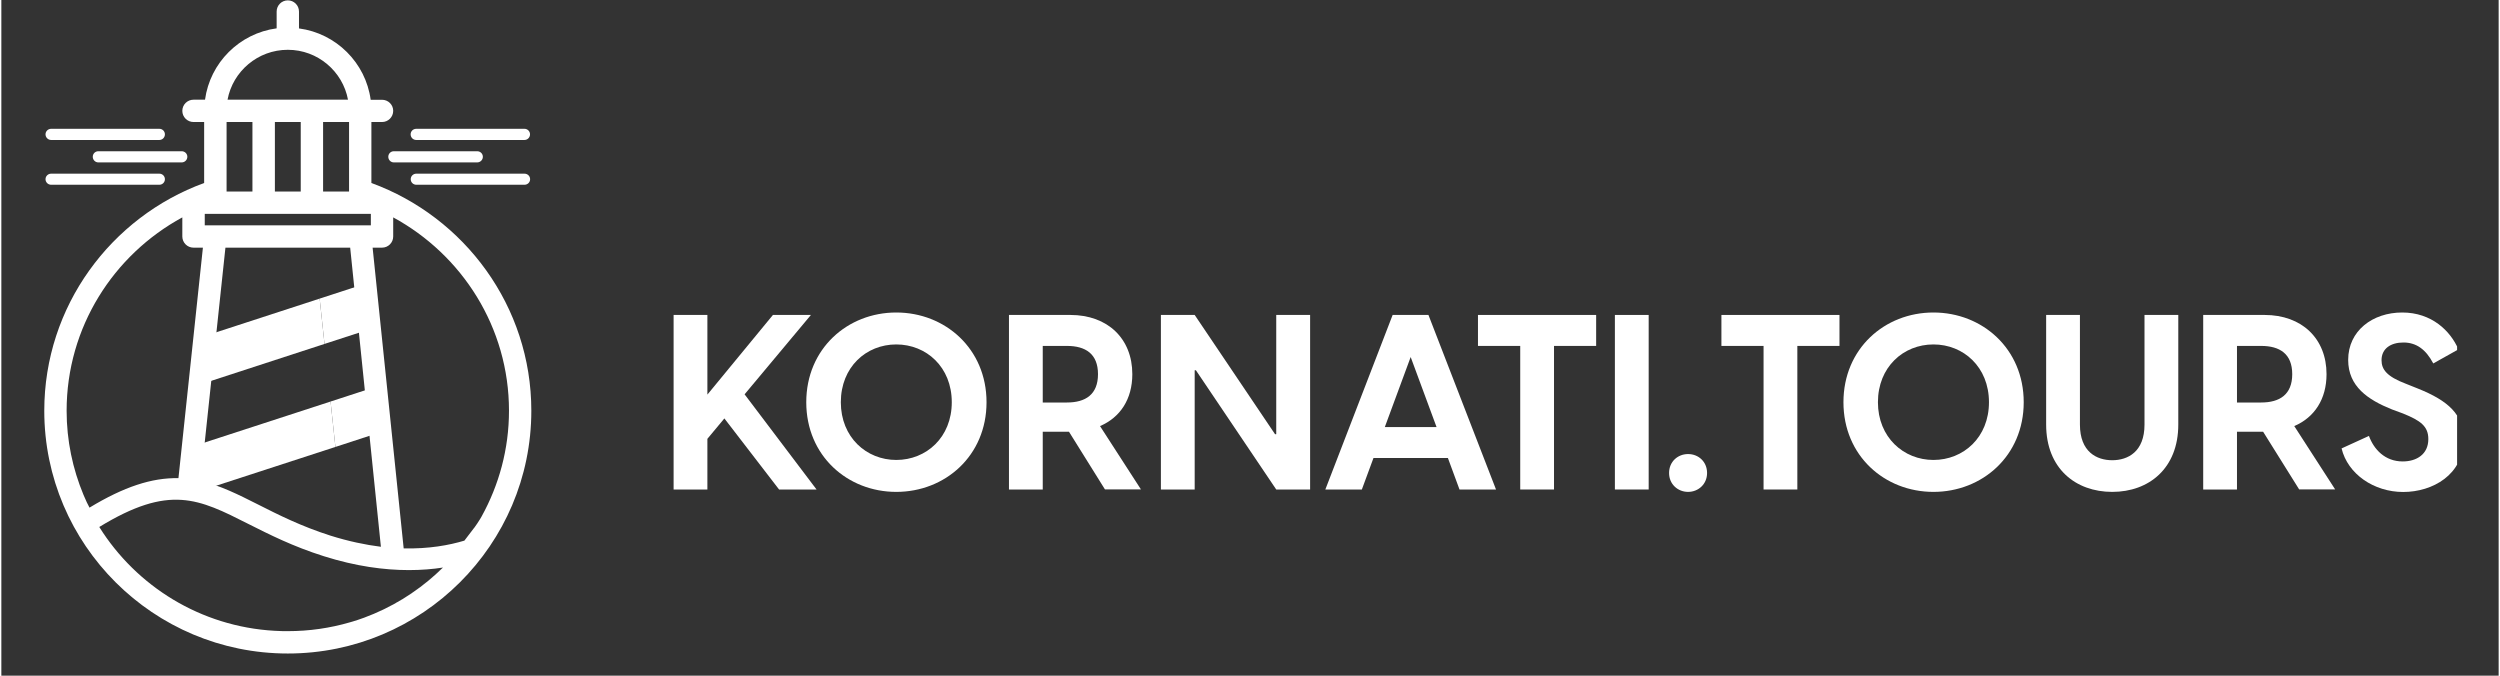
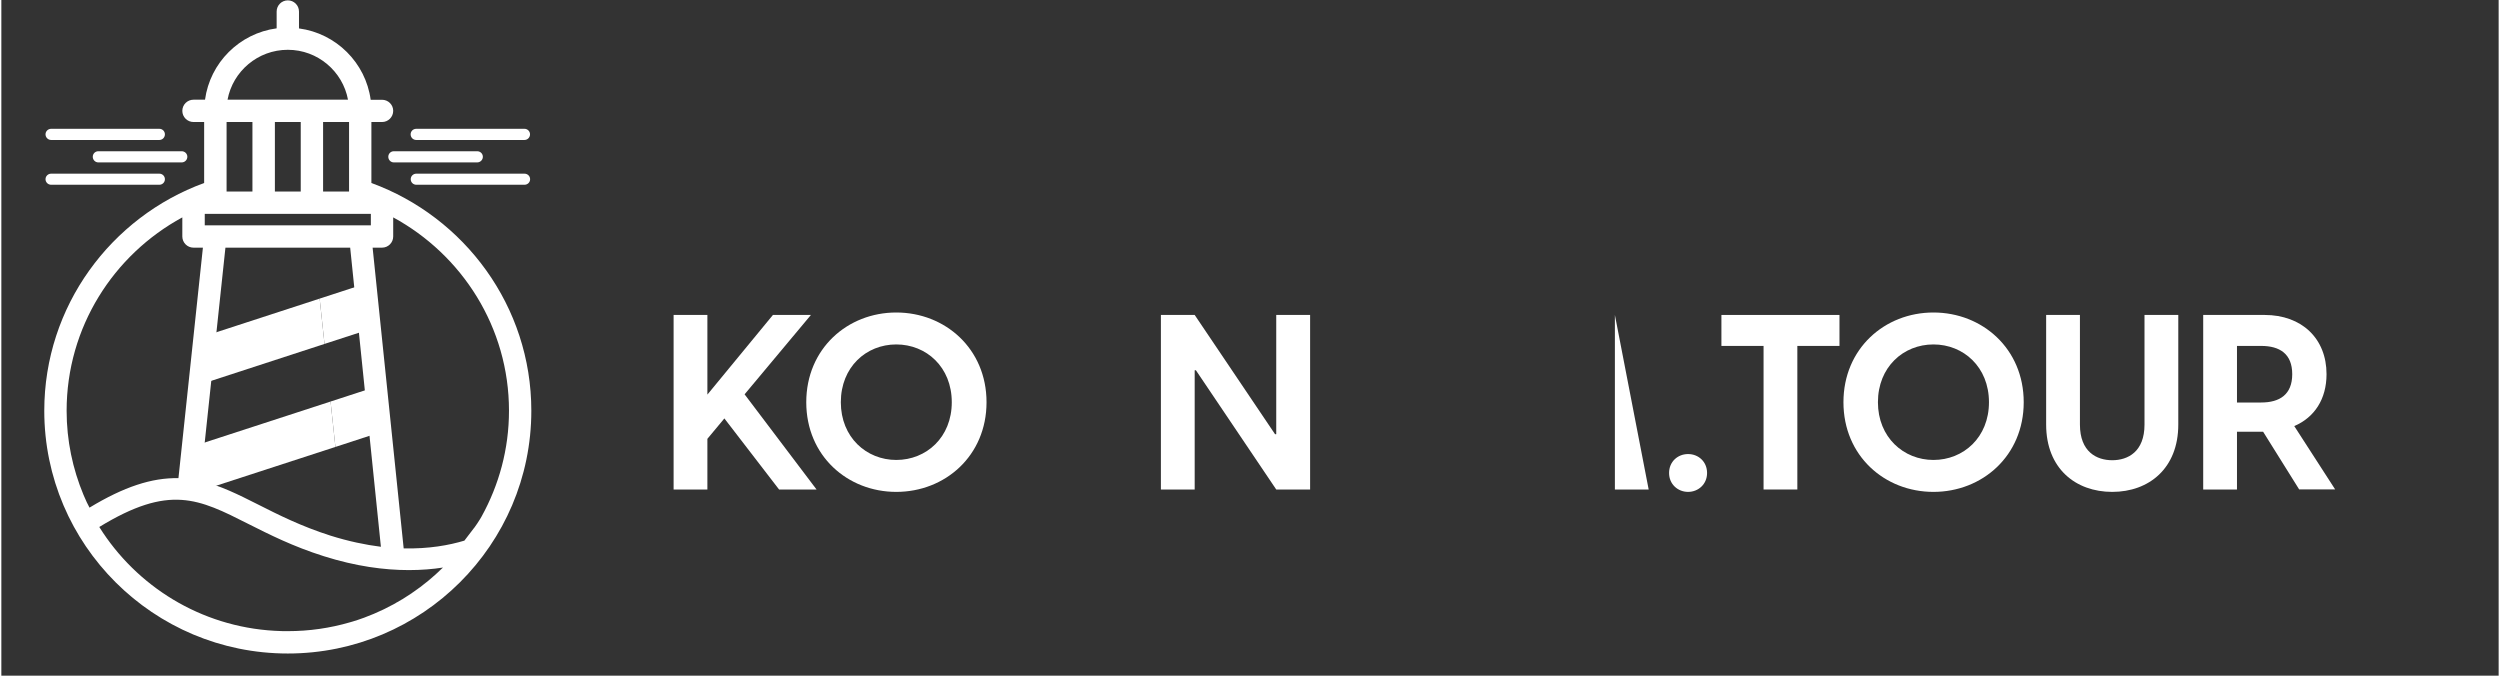
<svg xmlns="http://www.w3.org/2000/svg" width="148" zoomAndPan="magnify" viewBox="0 0 110.88 30" height="40" preserveAspectRatio="xMidYMid meet" version="1.0">
  <rect x="0" y="0" width="110.88" height="30" fill="#333333" stroke="none" />
  <defs>
    <clipPath id="4b0ee334bd">
      <path d="M 1.906 7 L 8 7 L 8 9 L 1.906 9 Z M 1.906 7 " clip-rule="nonzero" />
    </clipPath>
    <clipPath id="9f6f6df916">
      <path d="M 1.906 5 L 8 5 L 8 7 L 1.906 7 Z M 1.906 5 " clip-rule="nonzero" />
    </clipPath>
    <clipPath id="bae048a3d2">
      <path d="M 1.906 0 L 24 0 L 24 29.031 L 1.906 29.031 Z M 1.906 0 " clip-rule="nonzero" />
    </clipPath>
    <clipPath id="bb0cd05fe2">
-       <path d="M 103 13 L 109.035 13 L 109.035 22 L 103 22 Z M 103 13 " clip-rule="nonzero" />
-     </clipPath>
+       </clipPath>
  </defs>
  <path fill="#ffffff" d="M 21.129 7.211 L 17.426 7.211 C 17.289 7.211 17.18 7.098 17.18 6.961 C 17.18 6.824 17.289 6.715 17.426 6.715 L 21.129 6.715 C 21.266 6.715 21.379 6.824 21.379 6.961 C 21.379 7.098 21.266 7.211 21.129 7.211 Z M 21.129 7.211 " fill-opacity="1" fill-rule="nonzero" />
  <path fill="#ffffff" d="M 23.227 6.215 L 18.422 6.215 C 18.281 6.215 18.172 6.102 18.172 5.965 C 18.172 5.828 18.281 5.719 18.422 5.719 L 23.227 5.719 C 23.363 5.719 23.473 5.828 23.473 5.965 C 23.473 6.102 23.363 6.215 23.227 6.215 Z M 23.227 6.215 " fill-opacity="1" fill-rule="nonzero" />
  <path fill="#ffffff" d="M 23.227 8.203 L 18.426 8.203 C 18.285 8.203 18.176 8.094 18.176 7.957 C 18.176 7.82 18.285 7.711 18.426 7.711 L 23.227 7.711 C 23.367 7.711 23.477 7.82 23.477 7.957 C 23.477 8.094 23.367 8.203 23.227 8.203 Z M 23.227 8.203 " fill-opacity="1" fill-rule="nonzero" />
  <path fill="#ffffff" d="M 8.008 7.211 L 4.305 7.211 C 4.168 7.211 4.059 7.098 4.059 6.961 C 4.059 6.824 4.168 6.715 4.305 6.715 L 8.008 6.715 C 8.145 6.715 8.258 6.824 8.258 6.961 C 8.258 7.098 8.145 7.211 8.008 7.211 Z M 8.008 7.211 " fill-opacity="1" fill-rule="nonzero" />
  <g clip-path="url(#4b0ee334bd)">
    <path fill="#ffffff" d="M 7.016 8.203 L 2.211 8.203 C 2.074 8.203 1.961 8.094 1.961 7.957 C 1.961 7.82 2.074 7.711 2.211 7.711 L 7.016 7.711 C 7.152 7.711 7.262 7.82 7.262 7.957 C 7.262 8.094 7.152 8.203 7.016 8.203 Z M 7.016 8.203 " fill-opacity="1" fill-rule="nonzero" />
  </g>
  <g clip-path="url(#9f6f6df916)">
    <path fill="#ffffff" d="M 7.016 6.215 L 2.211 6.215 C 2.074 6.215 1.961 6.102 1.961 5.965 C 1.961 5.828 2.074 5.719 2.211 5.719 L 7.016 5.719 C 7.152 5.719 7.262 5.828 7.262 5.965 C 7.262 6.102 7.152 6.215 7.016 6.215 Z M 7.016 6.215 " fill-opacity="1" fill-rule="nonzero" />
  </g>
  <path fill="#ffffff" d="M 14.832 19.844 L 16.852 19.184 L 16.461 17.227 L 14.617 17.828 Z M 14.832 19.844 " fill-opacity="1" fill-rule="nonzero" />
  <path fill="#ffffff" d="M 14.133 13.258 L 14.348 15.27 L 16.367 14.613 L 15.918 12.676 Z M 14.133 13.258 " fill-opacity="1" fill-rule="nonzero" />
  <path fill="#ffffff" d="M 14.133 13.258 L 9.035 14.918 L 9.23 16.938 L 14.348 15.27 Z M 14.133 13.258 " fill-opacity="1" fill-rule="nonzero" />
  <path fill="#ffffff" d="M 14.617 17.828 L 8.531 19.809 L 8.684 21.844 L 14.832 19.844 Z M 14.617 17.828 " fill-opacity="1" fill-rule="nonzero" />
  <path fill="#ffffff" d="M 19.809 25.008 C 18.785 26.07 17.52 26.906 16.105 27.426 C 17.516 26.906 18.773 26.074 19.797 25.012 C 19.801 25.012 19.805 25.008 19.809 25.008 Z M 19.809 25.008 " fill-opacity="1" fill-rule="nonzero" />
  <g clip-path="url(#bae048a3d2)">
    <path fill="#ffffff" d="M 16.43 8.125 L 16.43 5.418 L 16.902 5.418 C 17.176 5.418 17.398 5.195 17.398 4.922 C 17.398 4.648 17.176 4.43 16.902 4.43 L 16.398 4.43 C 16.176 2.785 14.863 1.48 13.215 1.262 L 13.215 0.512 C 13.215 0.238 12.992 0.016 12.719 0.016 C 12.445 0.016 12.223 0.238 12.223 0.512 L 12.223 1.258 C 10.57 1.48 9.266 2.785 9.043 4.426 L 8.535 4.426 C 8.258 4.426 8.035 4.648 8.035 4.922 C 8.035 5.195 8.258 5.418 8.535 5.418 L 9.004 5.418 L 9.004 8.125 C 4.867 9.637 1.906 13.598 1.906 18.238 C 1.906 24.184 6.754 29.016 12.719 29.016 C 18.68 29.016 23.531 24.184 23.531 18.238 C 23.531 13.598 20.566 9.637 16.43 8.125 Z M 12.719 2.211 C 14.047 2.211 15.156 3.168 15.391 4.426 L 10.043 4.426 C 10.277 3.168 11.387 2.211 12.719 2.211 Z M 15.438 5.418 L 15.438 8.504 L 14.285 8.504 L 14.285 5.418 Z M 13.293 5.418 L 13.293 8.504 L 12.145 8.504 L 12.145 5.418 Z M 10 5.418 L 11.148 5.418 L 11.148 8.504 L 10 8.504 Z M 9.031 9.496 L 16.406 9.496 L 16.406 10.004 L 9.031 10.004 Z M 9.949 10.996 L 15.488 10.996 L 16.852 24.277 C 16.168 24.191 15.418 24.035 14.609 23.781 C 13.312 23.367 12.297 22.855 11.402 22.402 C 10.512 21.953 9.711 21.551 8.848 21.355 Z M 3.793 22.301 C 3.746 22.191 3.695 22.082 3.648 21.973 C 3.168 20.82 2.898 19.562 2.898 18.238 C 2.898 14.531 4.98 11.312 8.035 9.652 L 8.035 10.5 C 8.035 10.773 8.258 10.996 8.531 10.996 L 8.949 10.996 L 7.863 21.23 C 7.863 21.23 7.855 21.23 7.855 21.23 C 6.684 21.207 5.441 21.613 3.914 22.539 Z M 19.32 25.473 C 18.395 26.316 17.305 26.984 16.105 27.426 C 16.008 27.461 15.914 27.492 15.816 27.527 C 15.742 27.551 15.664 27.574 15.59 27.598 C 15.551 27.609 15.512 27.621 15.469 27.633 C 14.598 27.887 13.672 28.023 12.719 28.023 C 12.688 28.023 12.656 28.023 12.625 28.023 C 12.598 28.023 12.57 28.023 12.543 28.023 C 12.535 28.023 12.531 28.023 12.527 28.023 C 12.496 28.023 12.465 28.023 12.438 28.02 C 9.129 27.934 6.23 26.219 4.512 23.652 C 4.457 23.57 4.402 23.484 4.348 23.398 C 7.469 21.492 8.75 22.141 10.965 23.262 C 11.895 23.73 12.945 24.262 14.316 24.695 C 15.746 25.148 17.012 25.312 18.094 25.312 C 18.648 25.312 19.152 25.27 19.609 25.199 C 19.512 25.293 19.418 25.383 19.32 25.473 Z M 17.863 24.348 L 16.484 10.996 L 16.902 10.996 C 17.176 10.996 17.398 10.773 17.398 10.5 L 17.398 9.652 C 20.453 11.312 22.539 14.535 22.539 18.238 C 22.539 19.938 22.094 21.535 21.324 22.93 C 21.301 22.965 21.281 23.004 21.258 23.043 C 21.184 23.168 21.094 23.297 21.008 23.418 C 20.996 23.434 20.984 23.449 20.973 23.461 L 20.559 24.004 C 19.883 24.207 18.98 24.375 17.863 24.348 Z M 17.863 24.348 " fill-opacity="1" fill-rule="nonzero" />
  </g>
  <path fill="#ffffff" d="M 29.848 13.984 L 31.348 13.984 L 31.348 17.52 L 34.258 13.984 L 35.945 13.984 L 33 17.508 L 36.195 21.734 L 34.531 21.734 L 32.102 18.578 L 31.348 19.484 L 31.348 21.734 L 29.848 21.734 Z M 29.848 13.984 " fill-opacity="1" fill-rule="nonzero" />
  <path fill="#ffffff" d="M 35.738 17.859 C 35.738 15.48 37.57 13.875 39.734 13.875 C 41.902 13.875 43.742 15.48 43.742 17.859 C 43.742 20.238 41.902 21.84 39.734 21.84 C 37.57 21.84 35.738 20.238 35.738 17.859 Z M 39.734 20.422 C 41.07 20.422 42.199 19.418 42.199 17.859 C 42.199 16.297 41.07 15.293 39.734 15.293 C 38.398 15.293 37.273 16.297 37.273 17.859 C 37.273 19.418 38.41 20.422 39.734 20.422 Z M 39.734 20.422 " fill-opacity="1" fill-rule="nonzero" />
-   <path fill="#ffffff" d="M 47.398 19.168 L 46.238 19.168 L 46.238 21.734 L 44.738 21.734 L 44.738 13.984 L 47.465 13.984 C 49.117 13.984 50.215 15.031 50.215 16.613 C 50.215 17.727 49.676 18.535 48.781 18.918 L 50.598 21.73 L 49 21.73 L 47.402 19.168 Z M 47.312 17.871 C 48.133 17.871 48.691 17.52 48.691 16.613 C 48.691 15.707 48.133 15.359 47.312 15.359 L 46.238 15.359 L 46.238 17.871 Z M 47.312 17.871 " fill-opacity="1" fill-rule="nonzero" />
  <path fill="#ffffff" d="M 51.484 13.984 L 52.984 13.984 L 56.551 19.277 L 56.605 19.277 L 56.605 13.984 L 58.109 13.984 L 58.109 21.734 L 56.605 21.734 L 53.039 16.441 L 52.984 16.441 L 52.984 21.734 L 51.484 21.734 Z M 51.484 13.984 " fill-opacity="1" fill-rule="nonzero" />
-   <path fill="#ffffff" d="M 63.363 13.984 L 66.363 21.734 L 64.742 21.734 L 64.227 20.336 L 60.922 20.336 L 60.406 21.734 L 58.785 21.734 L 61.773 13.984 Z M 63.723 18.961 L 62.574 15.852 L 61.426 18.961 Z M 63.723 18.961 " fill-opacity="1" fill-rule="nonzero" />
-   <path fill="#ffffff" d="M 67.438 15.359 L 65.562 15.359 L 65.562 13.984 L 70.809 13.984 L 70.809 15.359 L 68.938 15.359 L 68.938 21.734 L 67.438 21.734 Z M 67.438 15.359 " fill-opacity="1" fill-rule="nonzero" />
-   <path fill="#ffffff" d="M 71.641 13.984 L 73.141 13.984 L 73.141 21.734 L 71.641 21.734 Z M 71.641 13.984 " fill-opacity="1" fill-rule="nonzero" />
+   <path fill="#ffffff" d="M 71.641 13.984 L 73.141 21.734 L 71.641 21.734 Z M 71.641 13.984 " fill-opacity="1" fill-rule="nonzero" />
  <path fill="#ffffff" d="M 74.047 21 C 74.047 20.5 74.43 20.16 74.891 20.16 C 75.352 20.16 75.734 20.5 75.734 21 C 75.734 21.504 75.34 21.84 74.891 21.84 C 74.441 21.84 74.047 21.504 74.047 21 Z M 74.047 21 " fill-opacity="1" fill-rule="nonzero" />
  <path fill="#ffffff" d="M 78.242 15.359 L 76.371 15.359 L 76.371 13.984 L 81.613 13.984 L 81.613 15.359 L 79.742 15.359 L 79.742 21.734 L 78.242 21.734 Z M 78.242 15.359 " fill-opacity="1" fill-rule="nonzero" />
  <path fill="#ffffff" d="M 81.789 17.859 C 81.789 15.48 83.617 13.875 85.785 13.875 C 87.953 13.875 89.793 15.48 89.793 17.859 C 89.793 20.238 87.953 21.84 85.785 21.84 C 83.617 21.84 81.789 20.238 81.789 17.859 Z M 85.785 20.422 C 87.121 20.422 88.25 19.418 88.25 17.859 C 88.25 16.297 87.121 15.293 85.785 15.293 C 84.449 15.293 83.32 16.297 83.32 17.859 C 83.32 19.418 84.461 20.422 85.785 20.422 Z M 85.785 20.422 " fill-opacity="1" fill-rule="nonzero" />
  <path fill="#ffffff" d="M 90.789 18.852 L 90.789 13.984 L 92.289 13.984 L 92.289 18.852 C 92.289 20.062 93.031 20.434 93.723 20.434 C 94.414 20.434 95.156 20.062 95.156 18.852 L 95.156 13.984 L 96.656 13.984 L 96.656 18.852 C 96.656 20.793 95.355 21.84 93.723 21.84 C 92.09 21.84 90.789 20.793 90.789 18.852 Z M 90.789 18.852 " fill-opacity="1" fill-rule="nonzero" />
  <path fill="#ffffff" d="M 100.422 19.168 L 99.262 19.168 L 99.262 21.734 L 97.762 21.734 L 97.762 13.984 L 100.488 13.984 C 102.141 13.984 103.238 15.031 103.238 16.613 C 103.238 17.727 102.699 18.535 101.805 18.918 L 103.621 21.73 L 102.023 21.73 Z M 100.336 17.871 C 101.156 17.871 101.715 17.52 101.715 16.613 C 101.715 15.707 101.156 15.359 100.336 15.359 L 99.262 15.359 L 99.262 17.871 Z M 100.336 17.871 " fill-opacity="1" fill-rule="nonzero" />
  <g clip-path="url(#bb0cd05fe2)">
    <path fill="#ffffff" d="M 103.906 19.91 L 105.121 19.355 C 105.34 19.953 105.832 20.488 106.621 20.488 C 107.234 20.488 107.758 20.172 107.758 19.496 C 107.758 18.93 107.418 18.676 106.633 18.359 L 106.137 18.176 C 105.078 17.75 104.199 17.16 104.199 15.98 C 104.199 14.684 105.285 13.875 106.598 13.875 C 107.91 13.875 108.742 14.695 109.094 15.512 L 107.977 16.137 C 107.648 15.512 107.223 15.207 106.652 15.207 C 106.086 15.207 105.68 15.48 105.68 15.992 C 105.68 16.398 105.906 16.715 106.762 17.039 L 107.289 17.25 C 108.645 17.793 109.324 18.406 109.324 19.508 C 109.324 21.078 107.945 21.844 106.641 21.844 C 105.34 21.844 104.18 21.047 103.906 19.91 Z M 103.906 19.91 " fill-opacity="1" fill-rule="nonzero" />
  </g>
</svg>